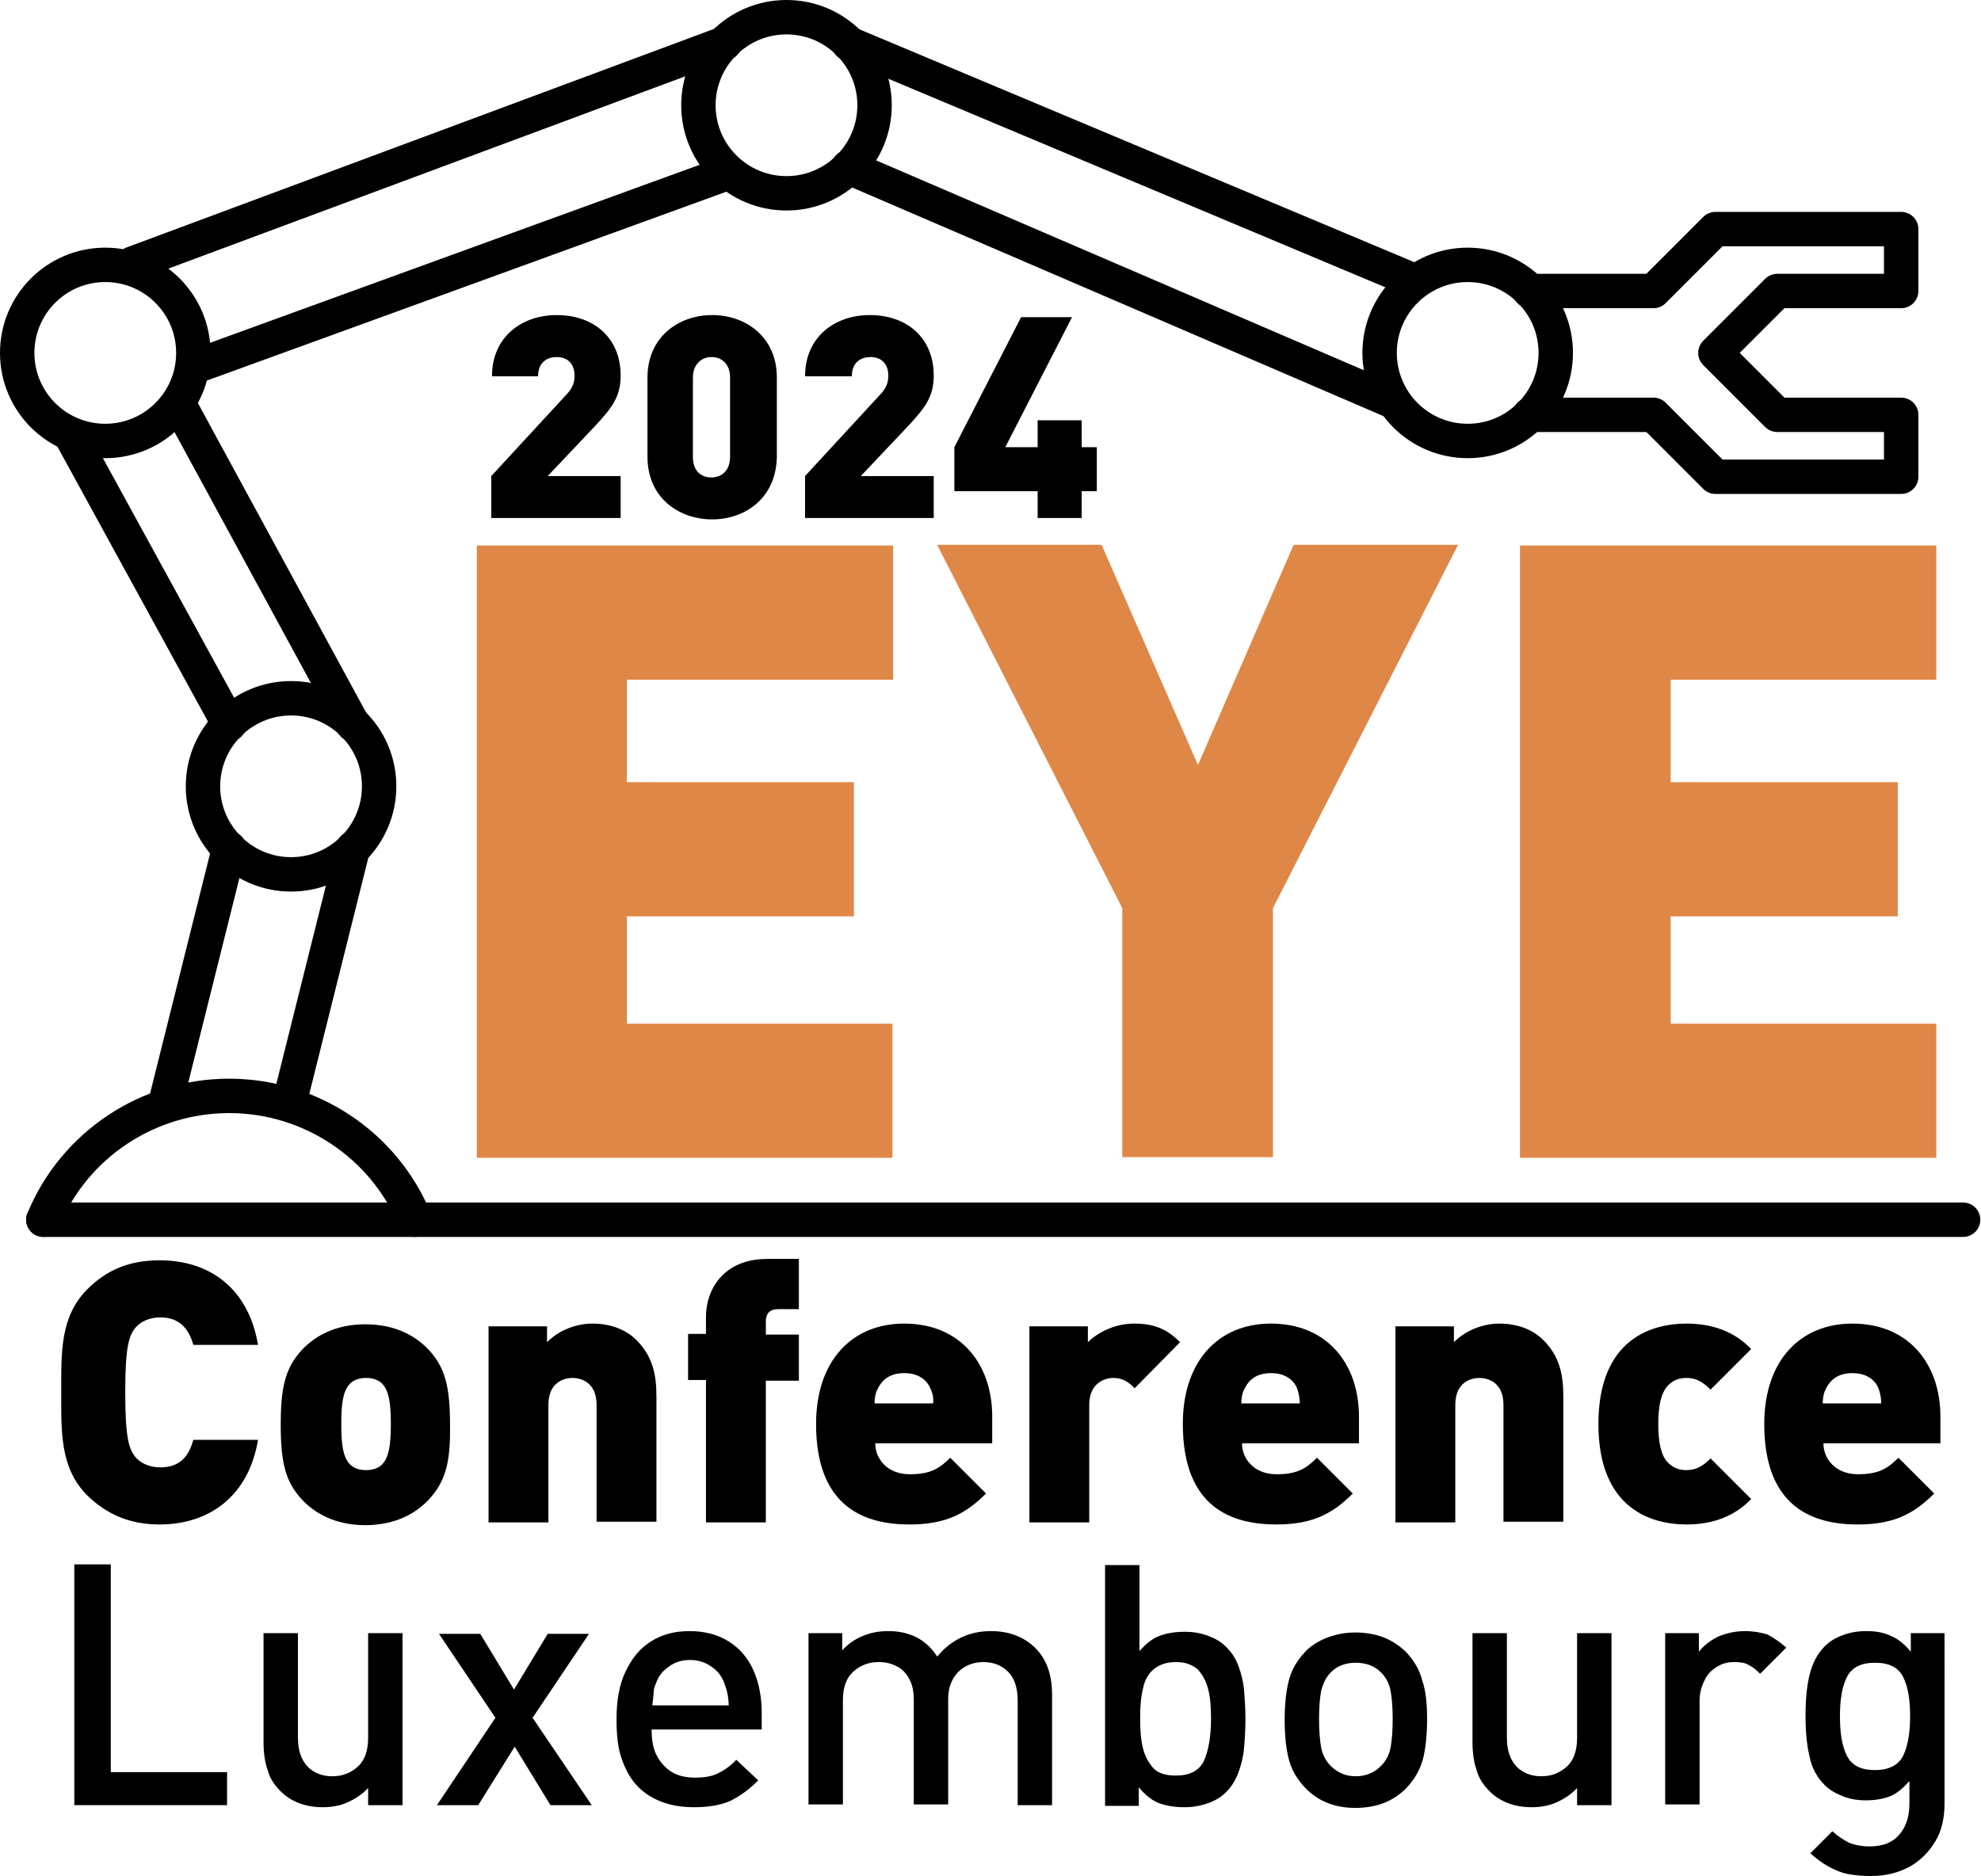
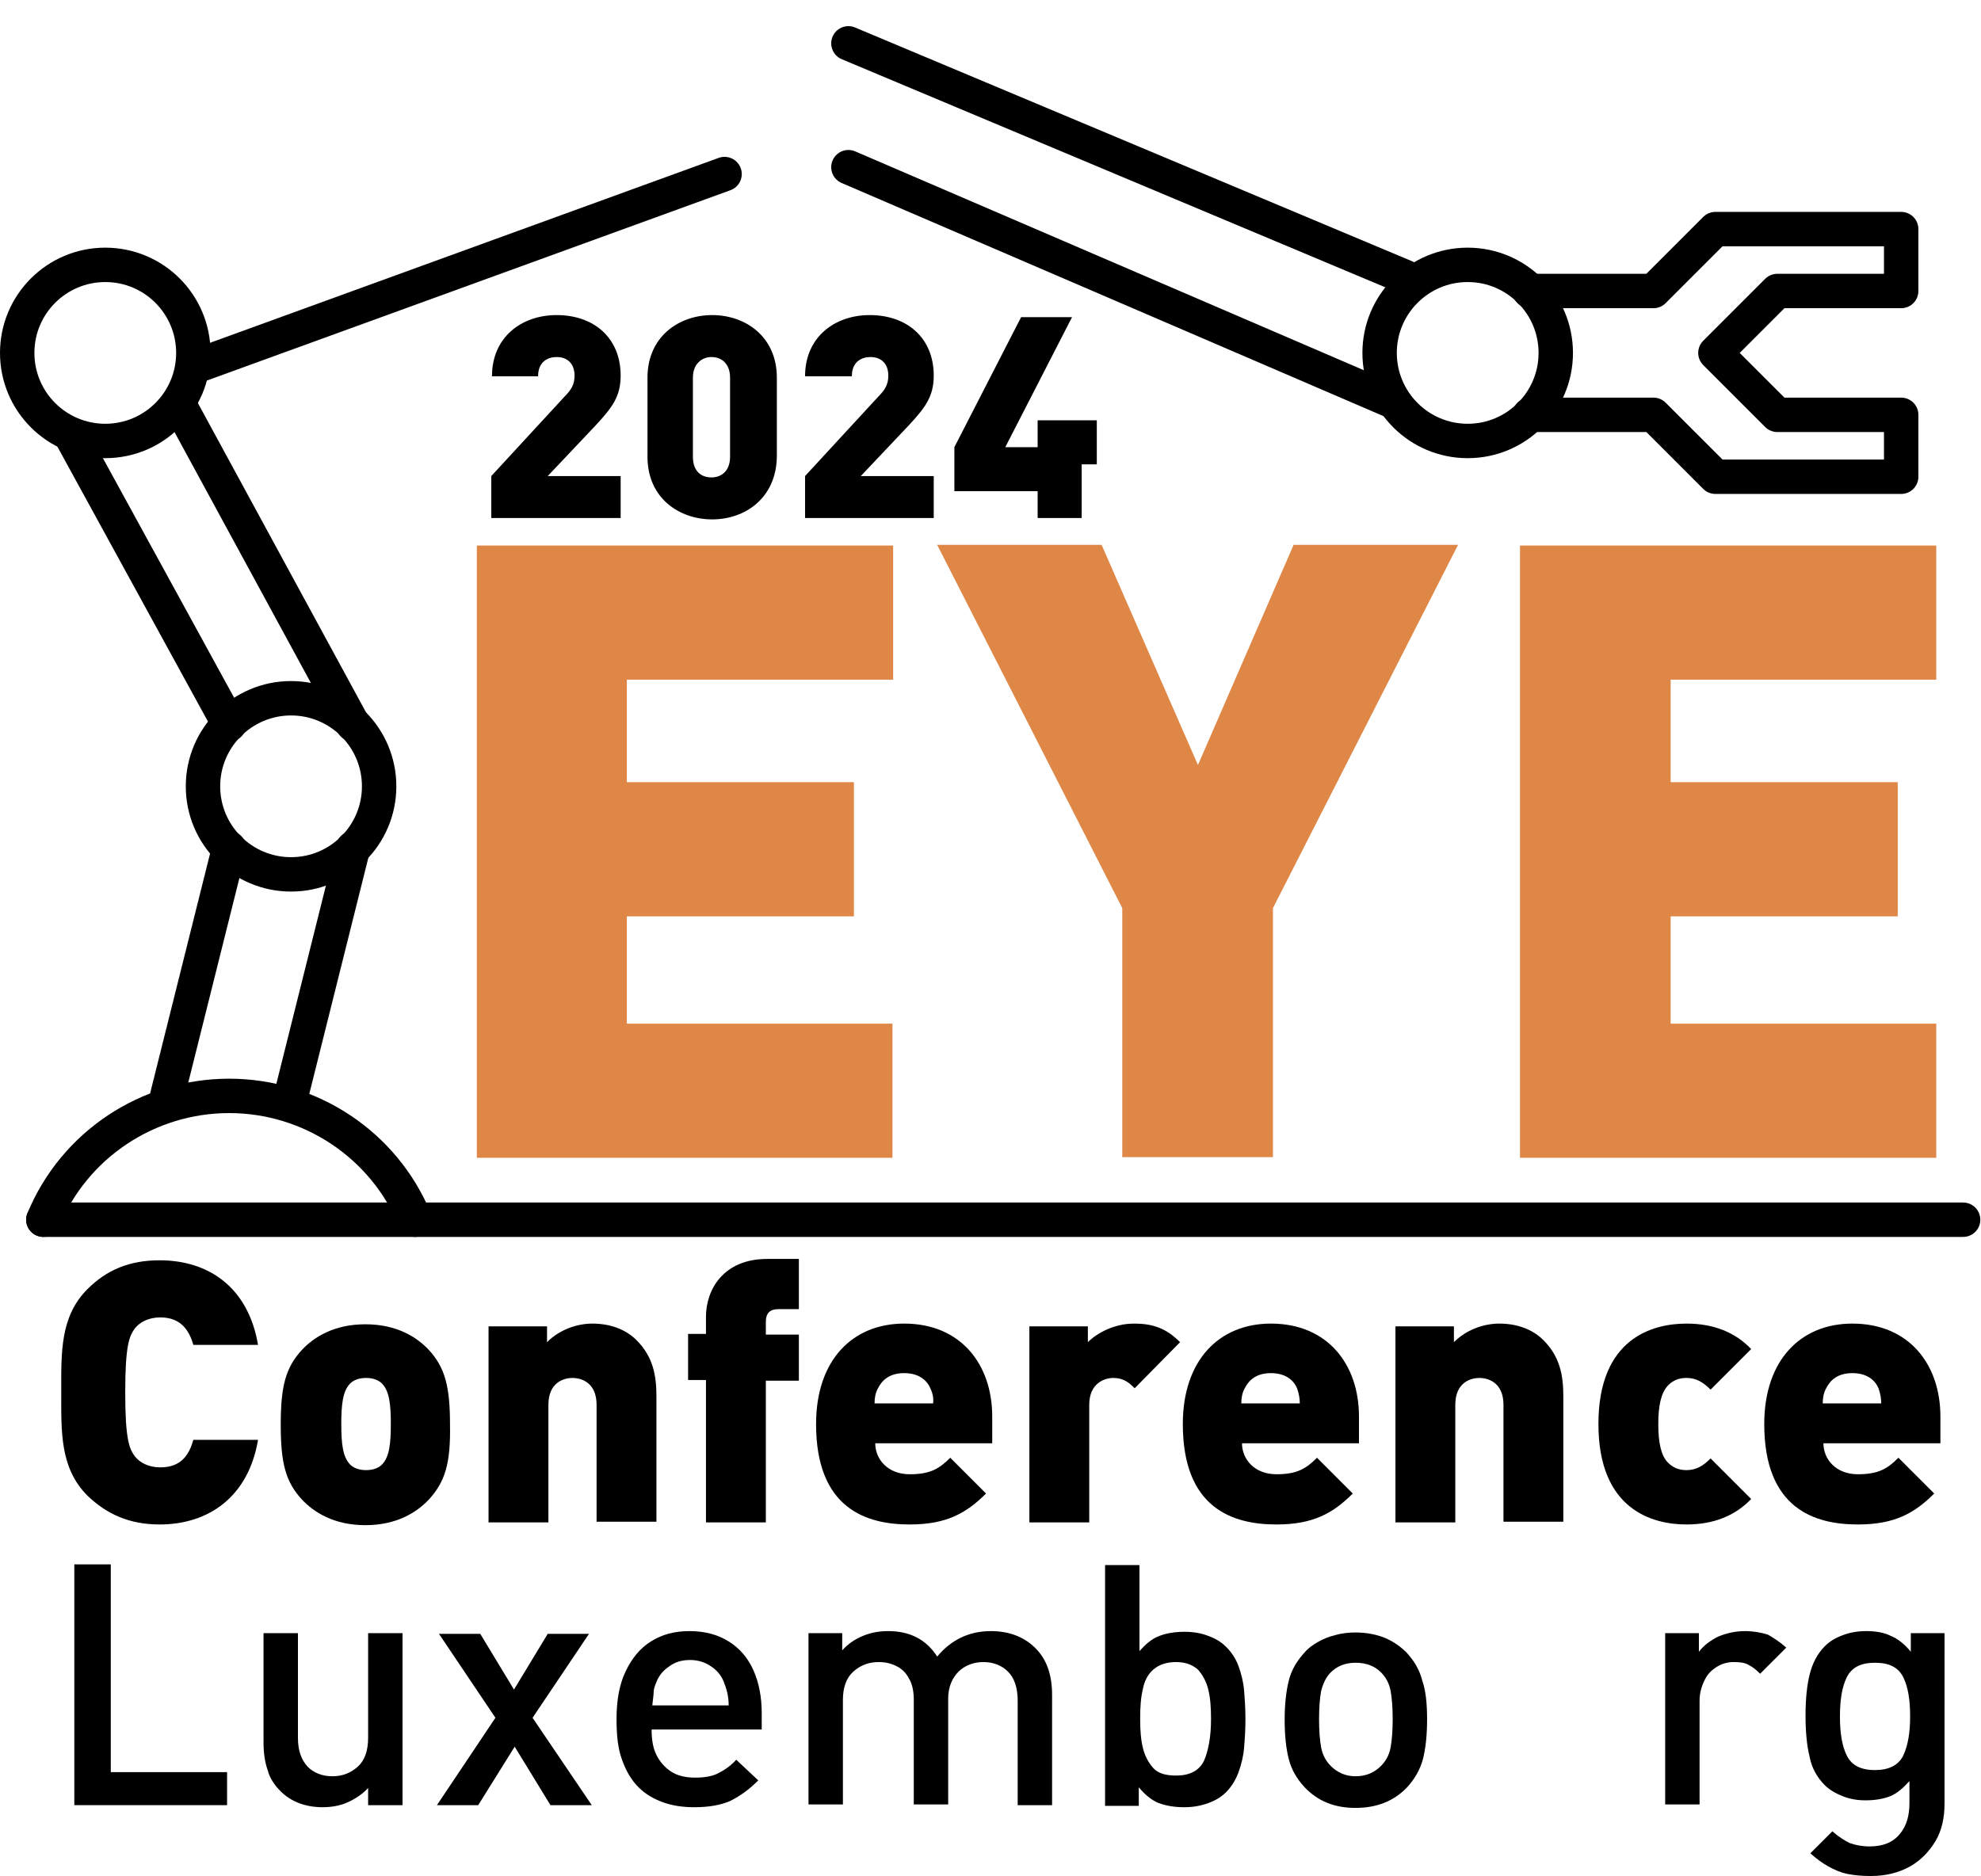
<svg xmlns="http://www.w3.org/2000/svg" version="1.1" id="Ebene_1" x="0px" y="0px" viewBox="0 0 287.9 272.7" style="enable-background:new 0 0 287.9 272.7;" xml:space="preserve">
  <style type="text/css"> .st0{enable-background:new ;} .st1{fill:#DF8746;} .st2{fill:none;stroke:#000000;stroke-width:5;stroke-linecap:round;stroke-linejoin:round;stroke-miterlimit:10;} </style>
  <g class="st0">
    <path class="st1" d="M69.3,168.3v-89h60.5v19.5H91.1v14.9h33v19.5h-33v15.6h38.6v19.5H69.3z" />
    <path class="st1" d="M185,132v36.2h-21.9V132l-26.9-52.8h23.9l14,32l13.9-32h23.9L185,132z" />
    <path class="st1" d="M220.9,168.3v-89h60.5v19.5h-38.6v14.9h33v19.5h-33v15.6h38.6v19.5H220.9z" />
  </g>
  <g class="st0">
    <path d="M23.2,221.6c-4.4,0-7.7-1.5-10.5-4.2c-4-4-3.8-9.3-3.8-15c0-5.7-0.2-11,3.8-15c2.8-2.8,6.1-4.2,10.5-4.2 c7.2,0,12.9,4,14.3,12.3h-9.4c-0.6-2.1-1.8-4-4.8-4c-1.7,0-3,0.7-3.7,1.6c-0.8,1.1-1.4,2.4-1.4,9.3c0,6.9,0.6,8.2,1.4,9.3 c0.7,0.9,2,1.6,3.7,1.6c3.1,0,4.2-1.9,4.8-4h9.4C36.1,217.6,30.3,221.6,23.2,221.6z" />
    <path d="M62.3,218c-1.7,1.8-4.6,3.7-9.2,3.7s-7.5-1.9-9.2-3.7c-2.4-2.6-3.1-5.3-3.1-10.9c0-5.6,0.7-8.3,3.1-10.9 c1.7-1.8,4.6-3.7,9.2-3.7s7.5,1.9,9.2,3.7c2.4,2.6,3.1,5.4,3.1,10.9C65.5,212.7,64.7,215.4,62.3,218z M55.5,201.1 c-0.5-0.5-1.3-0.8-2.3-0.8s-1.8,0.3-2.3,0.8c-1.1,1.1-1.3,3.1-1.3,5.9c0,2.8,0.2,4.8,1.3,5.9c0.5,0.5,1.3,0.8,2.3,0.8 s1.8-0.3,2.3-0.8c1.1-1.1,1.3-3.1,1.3-5.9C56.8,204.2,56.6,202.2,55.5,201.1z" />
    <path d="M86.7,221.3v-17.1c0-3.3-2.3-3.9-3.5-3.9s-3.5,0.6-3.5,3.9v17.1H71v-28.5h8.5v2.3c1.8-1.8,4.3-2.7,6.6-2.7 c2.7,0,4.9,0.9,6.4,2.4c2.4,2.4,2.9,5.1,2.9,8.2v18.2H86.7z" />
    <path d="M111.3,200.6v20.7h-8.7v-20.7H100v-6.7h2.6v-2.5c0-3.9,2.5-8.4,8.9-8.4h4.6v7.3h-3c-1.2,0-1.8,0.6-1.8,1.8v1.9h4.8v6.7 H111.3z" />
    <path d="M127.2,209.8c0,2.3,1.8,4.5,5,4.5c3,0,4.3-0.8,5.9-2.4l5.2,5.2c-2.9,2.9-5.8,4.5-11.1,4.5c-6.3,0-13.6-2.3-13.6-14.6 c0-9.3,5.3-14.6,12.8-14.6c8.3,0,12.8,6,12.8,13.5v3.9H127.2z M135.2,201.8c-0.5-1.2-1.7-2.2-3.8-2.2s-3.2,1-3.8,2.2 c-0.4,0.7-0.5,1.5-0.5,2.2h8.5C135.7,203.4,135.6,202.6,135.2,201.8z" />
    <path d="M164.9,201.8c-0.8-0.8-1.6-1.5-3.1-1.5c-1.2,0-3.5,0.7-3.5,3.9v17.1h-8.7v-28.5h8.5v2.3c1.3-1.3,3.8-2.7,6.7-2.7 c2.8,0,4.7,0.7,6.7,2.7L164.9,201.8z" />
    <path d="M180.5,209.8c0,2.3,1.8,4.5,5,4.5c3,0,4.3-0.8,5.9-2.4l5.2,5.2c-2.9,2.9-5.8,4.5-11.1,4.5c-6.3,0-13.6-2.3-13.6-14.6 c0-9.3,5.3-14.6,12.8-14.6c8.3,0,12.8,6,12.8,13.5v3.9H180.5z M188.5,201.8c-0.5-1.2-1.7-2.2-3.8-2.2s-3.2,1-3.8,2.2 c-0.4,0.7-0.5,1.5-0.5,2.2h8.5C188.9,203.4,188.8,202.6,188.5,201.8z" />
    <path d="M218.5,221.3v-17.1c0-3.3-2.3-3.9-3.5-3.9s-3.5,0.6-3.5,3.9v17.1h-8.7v-28.5h8.5v2.3c1.8-1.8,4.3-2.7,6.6-2.7 c2.7,0,4.9,0.9,6.4,2.4c2.4,2.4,2.9,5.1,2.9,8.2v18.2H218.5z" />
    <path d="M245.1,221.6c-4.9,0-12.8-2.1-12.8-14.6c0-12.5,7.9-14.6,12.8-14.6c4,0,7.1,1.3,9.4,3.7l-5.9,5.9c-1.1-1.1-2.1-1.7-3.5-1.7 c-1.2,0-2,0.4-2.7,1.1c-1,1.1-1.4,2.9-1.4,5.6s0.4,4.6,1.4,5.6c0.7,0.7,1.5,1.1,2.7,1.1c1.4,0,2.4-0.6,3.5-1.7l5.9,5.9 C252.2,220.3,249.1,221.6,245.1,221.6z" />
    <path d="M265,209.8c0,2.3,1.8,4.5,5,4.5c3,0,4.3-0.8,5.9-2.4l5.2,5.2c-2.9,2.9-5.8,4.5-11.1,4.5c-6.3,0-13.6-2.3-13.6-14.6 c0-9.3,5.3-14.6,12.8-14.6c8.3,0,12.8,6,12.8,13.5v3.9H265z M273,201.8c-0.5-1.2-1.7-2.2-3.8-2.2s-3.2,1-3.8,2.2 c-0.4,0.7-0.5,1.5-0.5,2.2h8.5C273.4,203.4,273.3,202.6,273,201.8z" />
  </g>
  <g class="st0">
    <path d="M33,262.4H10.8v-35h5.3v30.2H33V262.4z" />
    <path d="M58.4,262.4h-4.9v-2.5c-0.8,0.9-1.9,1.6-3,2.1s-2.4,0.7-3.6,0.7c-2.5,0-4.6-0.8-6.1-2.3c-0.9-0.9-1.6-1.9-1.9-3.1 c-0.4-1.1-0.6-2.5-0.6-4v-15.9h5v15.2c0,1.9,0.5,3.2,1.4,4.2c0.9,0.9,2.1,1.4,3.6,1.4c1.5,0,2.7-0.5,3.7-1.4c1-0.9,1.5-2.3,1.5-4.2 v-15.2h5V262.4z" />
    <path d="M86,262.4h-6l-5.2-8.5l-5.3,8.5h-6l8.5-12.7l-8.2-12.2h6l4.9,8.1l4.9-8.1h6l-8.2,12.2L86,262.4z" />
    <path d="M110.9,251.4H94.7c0,1.5,0.2,2.7,0.7,3.7c0.5,1,1.2,1.8,2.1,2.4s2.1,0.9,3.5,0.9s2.5-0.2,3.3-0.6s1.8-1,2.7-2l3.2,3 c-1.4,1.4-2.7,2.3-4.1,3c-1.4,0.6-3.1,0.9-5.2,0.9c-1.6,0-3.1-0.2-4.5-0.7c-1.4-0.5-2.6-1.2-3.6-2.2c-1-1-1.8-2.3-2.4-4 c-0.6-1.6-0.8-3.6-0.8-5.9c0-2.7,0.4-5,1.3-6.9c0.9-1.9,2.1-3.4,3.7-4.4c1.6-1,3.4-1.5,5.6-1.5c2.2,0,4.1,0.5,5.7,1.5 c1.6,1,2.8,2.4,3.6,4.2c0.8,1.8,1.2,3.9,1.2,6.2V251.4z M105.9,247.9c0-1.3-0.3-2.4-0.7-3.4c-0.4-1-1-1.7-1.9-2.3 c-0.9-0.6-1.9-0.9-3-0.9c-1.2,0-2.2,0.3-3,0.9c-0.9,0.6-1.5,1.3-1.9,2.3c-0.2,0.5-0.4,1-0.4,1.4s-0.1,1.1-0.2,2H105.9z" />
    <path d="M152.9,262.4h-5v-15.2c0-1.9-0.5-3.3-1.4-4.2c-0.9-0.9-2.1-1.4-3.6-1.4c-1.4,0-2.7,0.5-3.6,1.4s-1.5,2.2-1.5,3.9v15.4h-5 v-15.2c0-1.2-0.2-2.3-0.7-3.1c-0.4-0.8-1-1.4-1.8-1.8c-0.8-0.4-1.6-0.6-2.6-0.6c-1.5,0-2.7,0.5-3.7,1.4c-1,0.9-1.5,2.3-1.5,4.1 v15.2h-5v-24.9h4.9v2.5c0.8-0.9,1.8-1.6,3-2.1s2.4-0.7,3.7-0.7c3.1,0,5.5,1.2,7.1,3.7c2-2.4,4.6-3.7,7.8-3.7c2.6,0,4.7,0.8,6.3,2.3 c1.8,1.7,2.6,4,2.6,7V262.4z" />
    <path d="M181,249.9c0,1.6-0.1,3-0.2,4.2c-0.1,1.2-0.4,2.4-0.8,3.5c-0.4,1.1-1,2.1-1.8,2.9c-0.7,0.7-1.5,1.2-2.6,1.6 s-2.2,0.6-3.5,0.6c-1.4,0-2.6-0.2-3.7-0.6c-1-0.4-2-1.2-2.9-2.3v2.7h-4.9v-35h5V240c0.9-1,1.8-1.8,2.9-2.2c1-0.4,2.3-0.6,3.7-0.6 c1.2,0,2.4,0.2,3.4,0.6c1.1,0.4,1.9,0.9,2.6,1.6c0.8,0.8,1.4,1.7,1.8,2.8s0.7,2.3,0.8,3.5C180.9,246.9,181,248.3,181,249.9z M176,249.9c0-1.7-0.1-3.1-0.4-4.3c-0.3-1.2-0.8-2.1-1.5-2.9c-0.8-0.7-1.8-1.1-3.2-1.1c-1.4,0-2.5,0.4-3.3,1.1s-1.3,1.7-1.5,2.8 c-0.3,1.2-0.4,2.6-0.4,4.3s0.1,3.1,0.4,4.3s0.8,2.1,1.5,2.9s1.9,1.1,3.3,1.1c2,0,3.4-0.7,4.1-2.2C175.6,254.5,176,252.5,176,249.9z " />
    <path d="M207.4,249.9c0,2.3-0.2,4.2-0.6,5.8c-0.4,1.5-1.2,2.9-2.3,4.1c-1.9,2-4.4,3-7.5,3c-3.1,0-5.5-1-7.4-3 c-1.1-1.2-1.9-2.5-2.3-4.1c-0.4-1.5-0.6-3.5-0.6-5.7c0-2.2,0.2-4.1,0.6-5.7s1.2-2.9,2.3-4.1c0.5-0.6,1.2-1.1,1.9-1.5s1.6-0.8,2.5-1 c1-0.3,2-0.4,3-0.4c1.6,0,3.1,0.3,4.3,0.8c1.2,0.5,2.3,1.3,3.1,2.1c1.1,1.2,1.9,2.5,2.3,4.1C207.2,245.7,207.4,247.6,207.4,249.9z M202.4,249.9c0-1.6-0.1-3-0.3-4.1c-0.2-1.1-0.7-2-1.4-2.7c-0.9-0.9-2.1-1.4-3.7-1.4c-1.5,0-2.7,0.5-3.6,1.4 c-0.7,0.7-1.1,1.6-1.4,2.7c-0.2,1.1-0.3,2.5-0.3,4.1c0,1.6,0.1,3,0.3,4.1s0.7,2,1.4,2.7c1,1,2.2,1.5,3.6,1.5c1.5,0,2.7-0.5,3.7-1.5 c0.7-0.7,1.2-1.6,1.4-2.7S202.4,251.5,202.4,249.9z" />
-     <path d="M234.1,262.4h-4.9v-2.5c-0.8,0.9-1.9,1.6-3,2.1s-2.4,0.7-3.6,0.7c-2.5,0-4.6-0.8-6.1-2.3c-0.9-0.9-1.6-1.9-1.9-3.1 c-0.4-1.1-0.6-2.5-0.6-4v-15.9h5v15.2c0,1.9,0.5,3.2,1.4,4.2c0.9,0.9,2.1,1.4,3.6,1.4c1.5,0,2.7-0.5,3.7-1.4c1-0.9,1.5-2.3,1.5-4.2 v-15.2h5V262.4z" />
    <path d="M259.6,239.5l-3.8,3.8c-0.6-0.6-1.1-1-1.7-1.3c-0.5-0.3-1.2-0.4-2.1-0.4c-0.9,0-1.7,0.2-2.5,0.7c-0.8,0.5-1.4,1.1-1.8,2 c-0.4,0.8-0.7,1.8-0.7,2.9v15.1h-5v-24.9h4.9v2.7c0.7-0.9,1.6-1.6,2.8-2.2c1.2-0.5,2.5-0.8,3.9-0.8c1.2,0,2.3,0.2,3.3,0.5 C257.8,238.1,258.7,238.7,259.6,239.5z" />
    <path d="M282.6,262.2c0,2-0.4,3.9-1.3,5.4s-2.1,2.8-3.7,3.7s-3.5,1.4-5.7,1.4c-1.3,0-2.4-0.1-3.4-0.3s-1.9-0.6-2.8-1.1 c-0.9-0.5-1.7-1.1-2.6-1.9l3.2-3.2c0.9,0.8,1.7,1.3,2.5,1.7c0.8,0.3,1.8,0.5,2.9,0.5c2,0,3.4-0.6,4.4-1.8c1-1.2,1.4-2.7,1.4-4.5 v-3.2c-0.9,1-1.8,1.8-2.8,2.2c-1,0.4-2.2,0.6-3.6,0.6c-1.2,0-2.3-0.2-3.3-0.6c-1-0.4-1.9-0.9-2.6-1.6c-1.1-1.1-1.9-2.5-2.2-4.1 c-0.4-1.6-0.6-3.6-0.6-6c0-2.4,0.2-4.4,0.6-6c0.4-1.6,1.1-3,2.2-4.1c0.7-0.7,1.5-1.2,2.6-1.6c1-0.4,2.2-0.6,3.4-0.6 c1.4,0,2.6,0.2,3.6,0.7c1,0.4,2,1.2,2.9,2.3v-2.7h4.9V262.2z M277.6,249.5c0-2.4-0.3-4.3-1-5.7s-2-2.1-4.1-2.1 c-2.1,0-3.4,0.7-4.1,2.1c-0.7,1.4-1,3.3-1,5.7c0,2.4,0.3,4.3,1,5.7c0.7,1.4,2,2.1,4.1,2.1c2,0,3.4-0.7,4.1-2.1 C277.3,253.7,277.6,251.8,277.6,249.5z" />
  </g>
  <polyline class="st2" points="15.3,177.3 6.3,177.3 60.3,177.3 285.3,177.3 " />
  <path class="st2" d="M6.3,177.3c4.5-10.9,15.2-18,27-18s22.5,7.1,27,18" />
  <line class="st2" x1="24.3" y1="159.3" x2="33.3" y2="123.3" />
  <line class="st2" x1="51.3" y1="123.3" x2="42.3" y2="159.3" />
  <line class="st2" x1="33.3" y1="105.3" x2="10.3" y2="63.3" />
  <line class="st2" x1="26.3" y1="59.3" x2="51.3" y2="105.3" />
  <circle class="st2" cx="42.3" cy="114.3" r="12.8" />
  <line class="st2" x1="28.3" y1="53.3" x2="105.3" y2="25.3" />
-   <line class="st2" x1="105.3" y1="6.3" x2="19.3" y2="38.3" />
  <circle class="st2" cx="213.3" cy="51.3" r="12.8" />
  <line class="st2" x1="123.3" y1="24.3" x2="202.3" y2="58.3" />
  <line class="st2" x1="123.3" y1="6.3" x2="204.3" y2="40.3" />
  <polyline class="st2" points="222.3,42.3 240.3,42.3 249.3,33.3 276.3,33.3 276.3,42.3 258.3,42.3 249.3,51.3 258.3,60.3 276.3,60.3 276.3,69.3 249.3,69.3 240.3,60.3 222.3,60.3 " />
  <g class="st0">
    <path d="M71.4,75.3v-6.1L82,57.7c1.1-1.1,1.5-1.9,1.5-3.1c0-1.6-0.9-2.7-2.6-2.7c-1.2,0-2.7,0.6-2.7,2.8h-6.7 c0-5.7,4.3-8.9,9.4-8.9c5.4,0,9.3,3.3,9.3,8.8c0,3.1-1.3,4.7-3.6,7.2l-7,7.4h10.6v6.1H71.4z" />
    <path d="M103.5,75.5c-4.8,0-9.4-3.1-9.4-9.1V54.9c0-6,4.6-9.1,9.4-9.1s9.4,3.1,9.4,9.1v11.5C112.8,72.4,108.3,75.5,103.5,75.5z M106.1,54.9c0-2-1.2-3-2.7-3c-1.4,0-2.7,1-2.7,3v11.5c0,2.1,1.2,3,2.7,3c1.4,0,2.7-0.9,2.7-3V54.9z" />
    <path d="M117,75.3v-6.1l10.6-11.5c1.1-1.1,1.5-1.9,1.5-3.1c0-1.6-0.9-2.7-2.6-2.7c-1.2,0-2.7,0.6-2.7,2.8H117 c0-5.7,4.3-8.9,9.4-8.9c5.4,0,9.3,3.3,9.3,8.8c0,3.1-1.3,4.7-3.6,7.2l-7,7.4h10.6v6.1H117z" />
-     <path d="M157.2,71.4v3.9h-6.4v-3.9h-12.1V65l9.7-18.9h7.4L146.1,65h4.7v-3.9h6.4V65h2.2v6.4H157.2z" />
+     <path d="M157.2,71.4v3.9h-6.4v-3.9h-12.1V65l9.7-18.9h7.4L146.1,65h4.7v-3.9h6.4h2.2v6.4H157.2z" />
  </g>
  <circle class="st2" cx="15.3" cy="51.3" r="12.8" />
-   <circle class="st2" cx="114.3" cy="15.3" r="12.8" />
</svg>